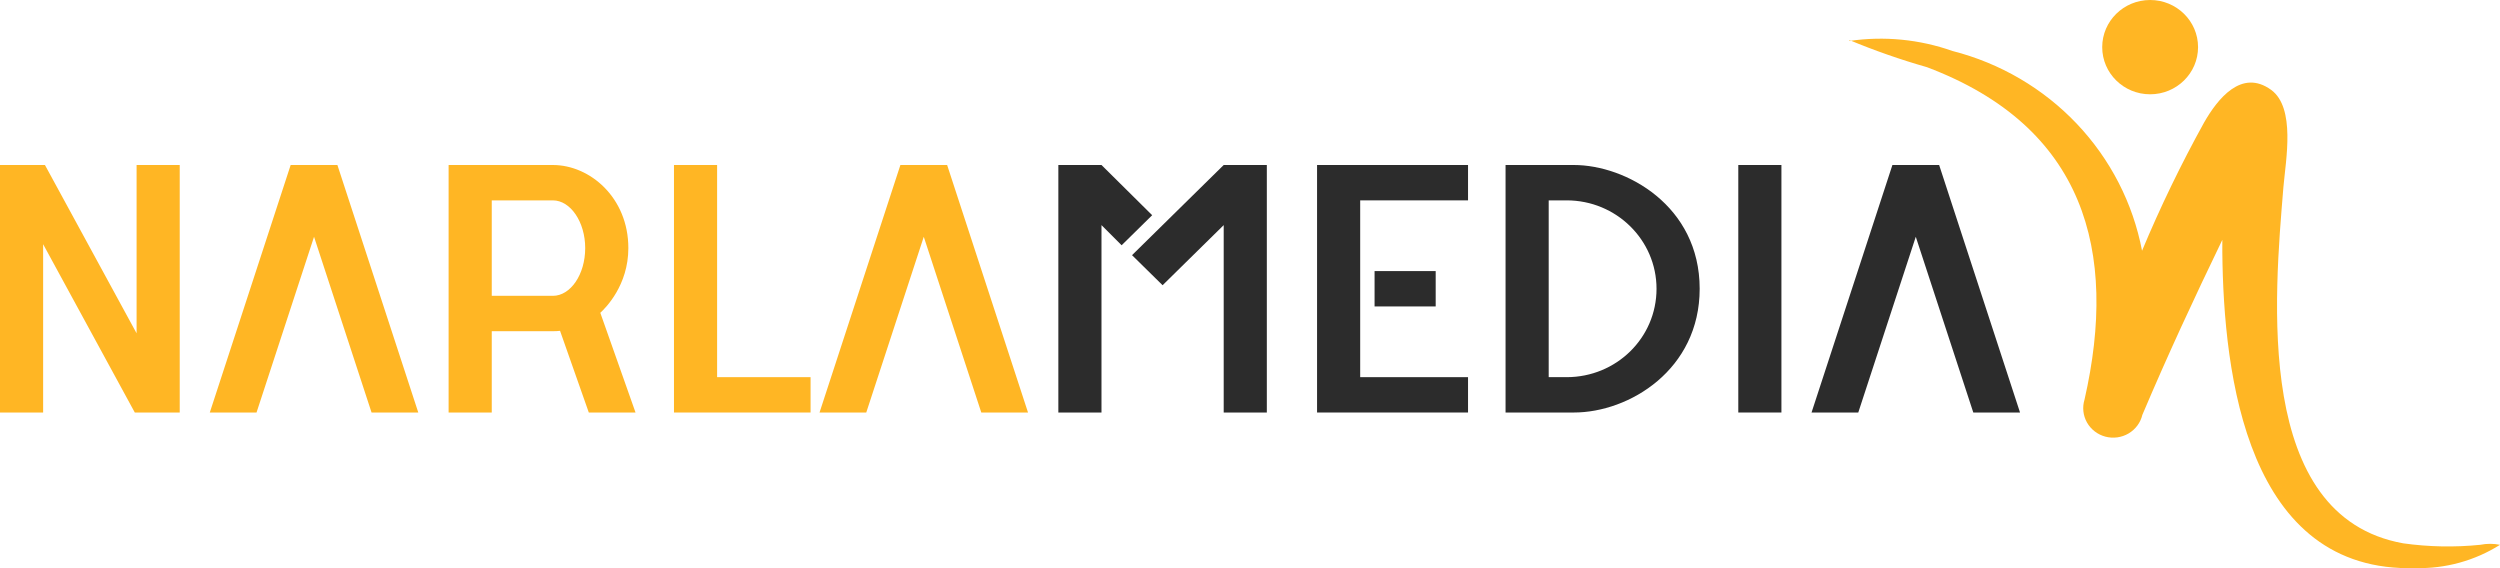
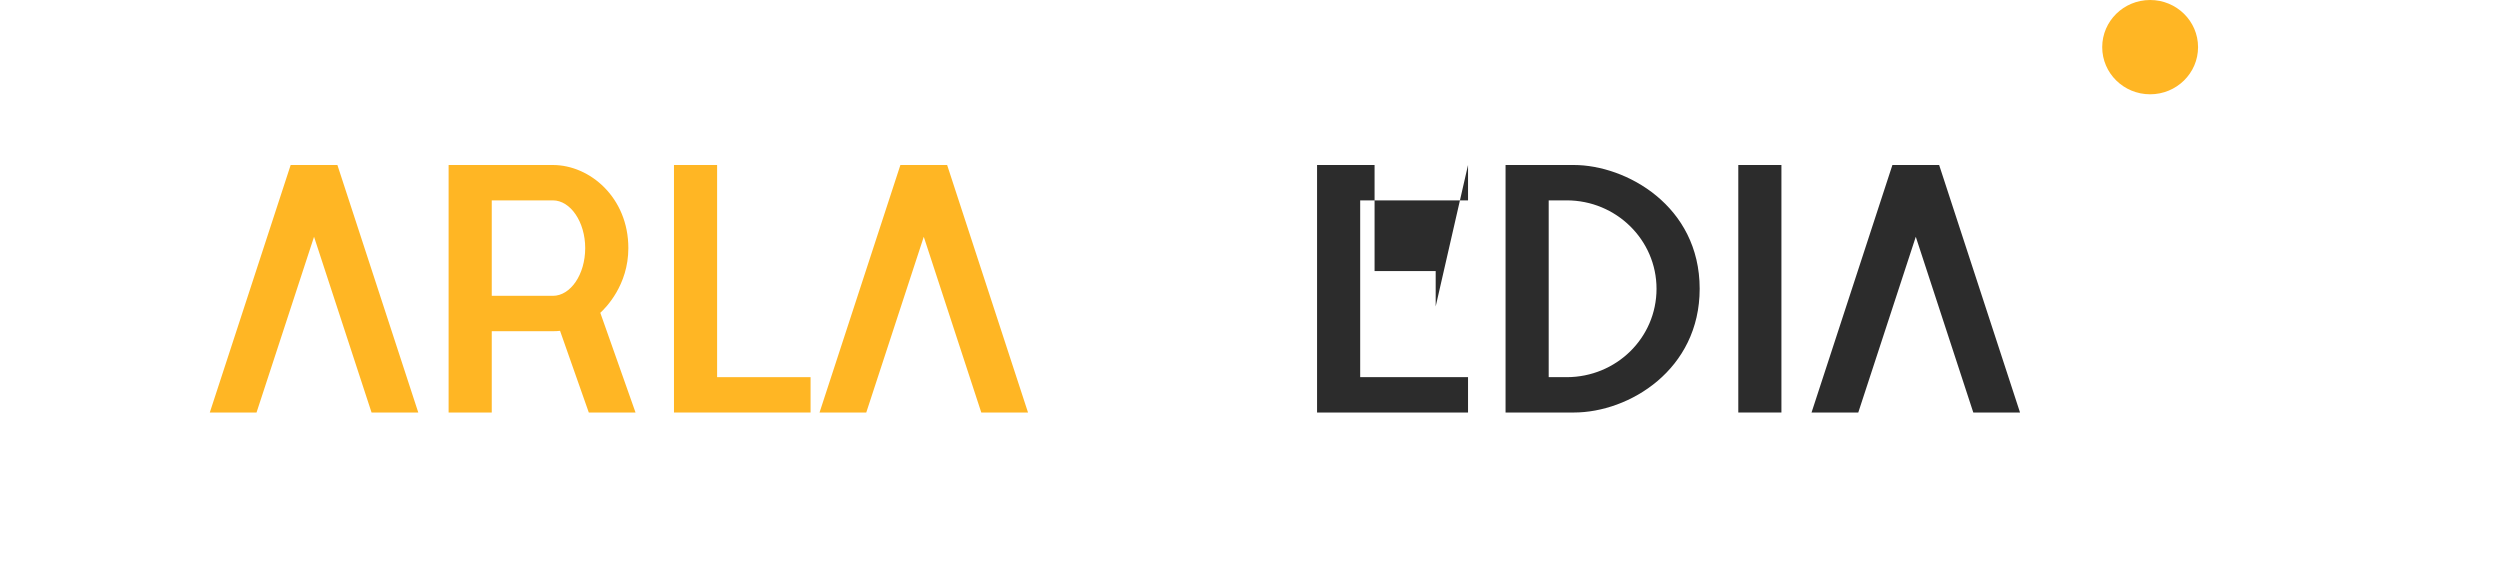
<svg xmlns="http://www.w3.org/2000/svg" width="198" height="45" viewBox="0 0 198 45" fill="none">
-   <path fill-rule="evenodd" clip-rule="evenodd" d="M146.472 3.244C149.217 2.842 152.021 3.115 154.633 4.037C158.405 5 161.82 6.999 164.48 9.801C167.139 12.603 168.932 16.092 169.65 19.859C171.099 16.391 172.739 13.002 174.561 9.708C175.628 7.841 177.526 5.414 179.875 7.118C181.82 8.541 181.037 12.649 180.848 14.795C180.136 23.5 178.475 40.909 190.337 43.032C192.357 43.316 194.405 43.355 196.434 43.149C196.951 43.045 197.483 43.045 198 43.149C196.007 44.407 193.677 45.049 191.31 44.993C177.977 45.389 176.103 29.754 176.008 19.953C176.008 19.696 176.008 19.369 176.008 18.996C173.754 23.663 171.714 28.05 169.674 32.858C169.601 33.163 169.468 33.45 169.28 33.703C169.092 33.956 168.855 34.17 168.582 34.331C168.308 34.492 168.005 34.597 167.69 34.64C167.374 34.683 167.053 34.663 166.746 34.582C166.439 34.5 166.151 34.359 165.9 34.165C165.65 33.972 165.441 33.732 165.287 33.458C165.133 33.183 165.037 32.882 165.004 32.57C164.971 32.258 165.002 31.944 165.095 31.644C167.776 19.859 165.095 10.035 152.616 5.321C150.527 4.726 148.475 4.009 146.472 3.174V3.244Z" fill="#FFB624" />
  <path d="M170.29 7.468C172.387 7.468 174.086 5.796 174.086 3.734C174.086 1.672 172.387 0 170.29 0C168.194 0 166.495 1.672 166.495 3.734C166.495 5.796 168.194 7.468 170.29 7.468Z" fill="#FFB624" />
-   <path d="M10.818 13.068H14.234V32.671H10.676L3.416 19.341V32.671H0V13.068H3.559L10.818 26.398V13.068Z" fill="#FFB624" />
  <path d="M26.722 13.068L33.128 32.671H29.427L24.872 18.753L20.317 32.671H16.616L23.021 13.068H26.722Z" fill="#FFB624" />
  <path d="M47.544 24.774L50.334 32.671H46.633L44.356 26.202C44.156 26.23 43.957 26.23 43.786 26.23H38.947V32.671H35.53V13.068H43.786C46.718 13.068 49.765 15.645 49.765 19.649C49.765 22.59 47.971 24.382 47.544 24.774ZM43.786 23.43C45.181 23.43 46.348 21.75 46.348 19.649C46.348 17.577 45.181 15.869 43.786 15.869H38.947V23.43H43.786Z" fill="#FFB624" />
  <path d="M56.795 29.871H64.197V32.671H53.379V13.068H56.795V29.871Z" fill="#FFB624" />
  <path d="M75.013 13.068L81.419 32.671H77.718L73.163 18.753L68.608 32.671H64.907L71.312 13.068H75.013Z" fill="#FFB624" />
-   <path d="M96.917 13.068H100.333V32.671H96.917V17.829L92.077 22.59L89.657 20.209L96.917 13.068ZM87.238 13.068L91.252 17.045L88.832 19.425L87.238 17.829V32.671H83.821V13.068H87.238Z" fill="#2C2C2C" />
-   <path d="M116.268 13.068V15.869H107.727V29.871H116.268V32.671H104.311V13.068H116.268ZM113.706 24.27H108.866V21.47H113.706V24.27Z" fill="#2C2C2C" />
+   <path d="M116.268 13.068V15.869H107.727V29.871H116.268V32.671H104.311V13.068H116.268ZH108.866V21.47H113.706V24.27Z" fill="#2C2C2C" />
  <path d="M124.65 13.068C128.777 13.068 134.614 16.289 134.614 22.87C134.614 29.282 129.034 32.671 124.65 32.671H119.24V13.068H124.65ZM124.08 29.871C128.009 29.871 131.197 26.762 131.197 22.87C131.197 19.005 128.009 15.869 124.08 15.869H122.657V29.871H124.08Z" fill="#2C2C2C" />
  <path d="M141.089 32.671H137.673V13.068H141.089V32.671Z" fill="#2C2C2C" />
  <path d="M153.58 13.068L159.986 32.671H156.285L151.73 18.753L147.175 32.671H143.474L149.879 13.068H153.58Z" fill="#2C2C2C" />
</svg>